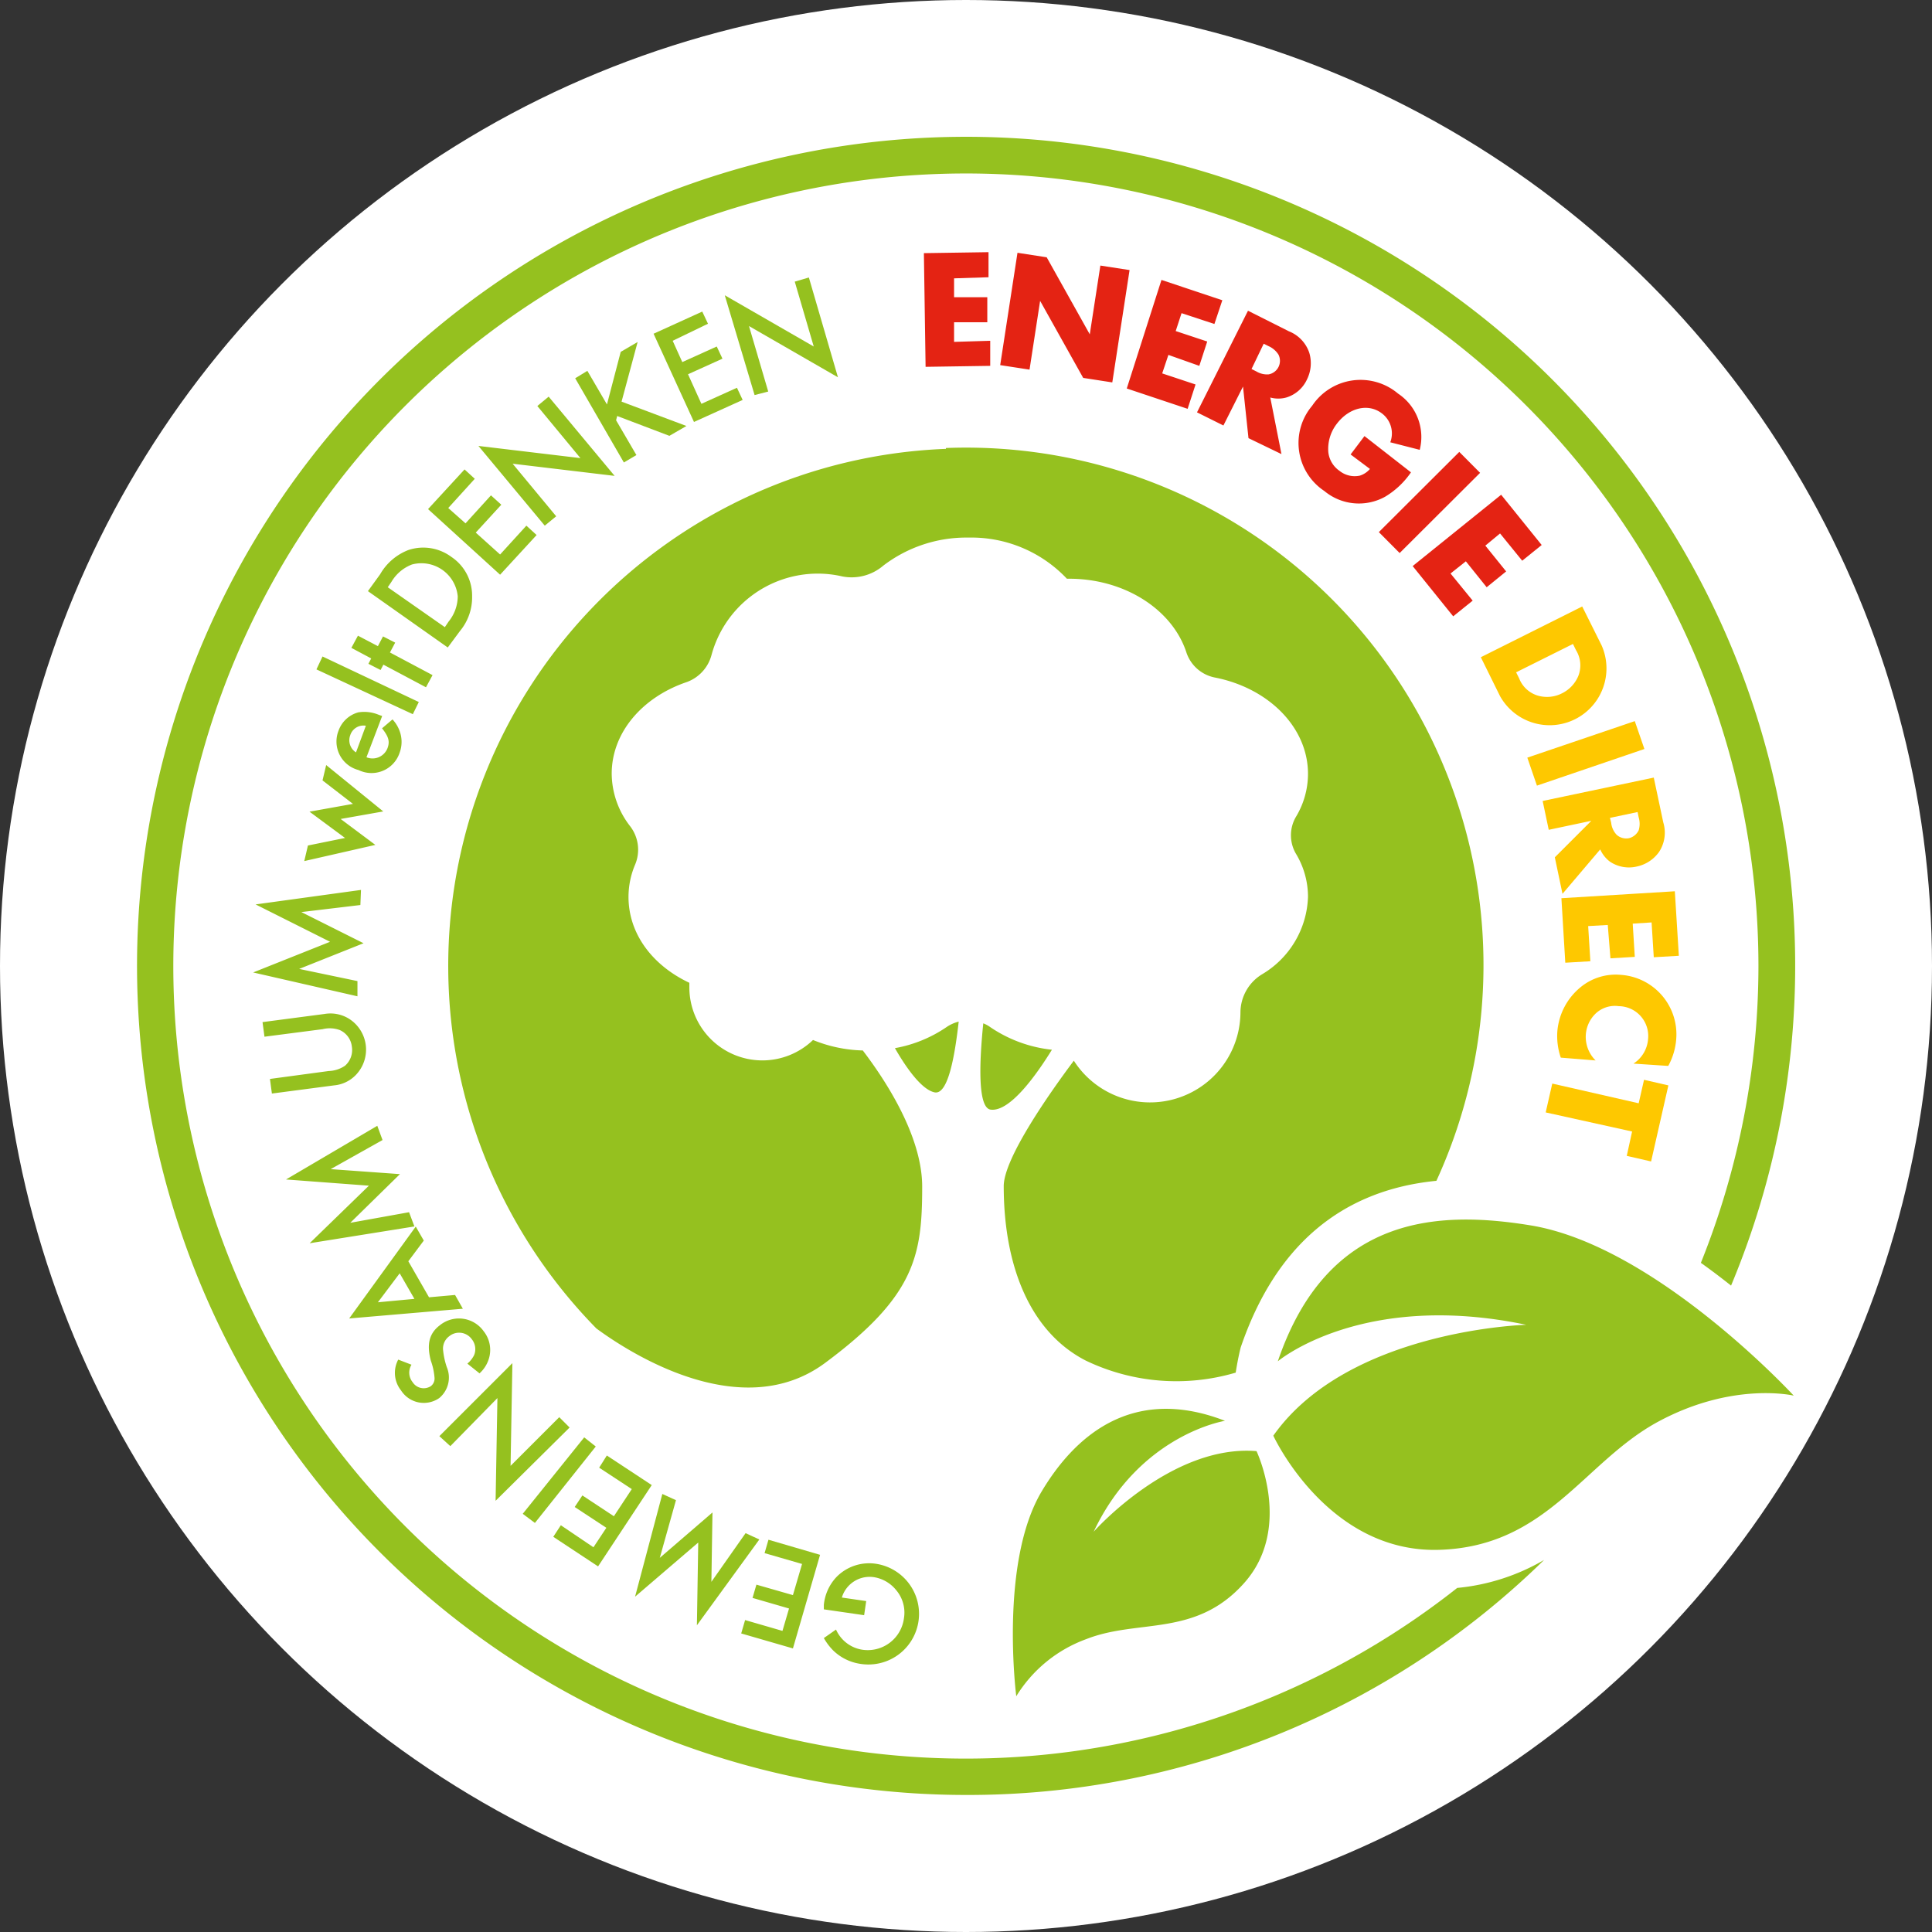
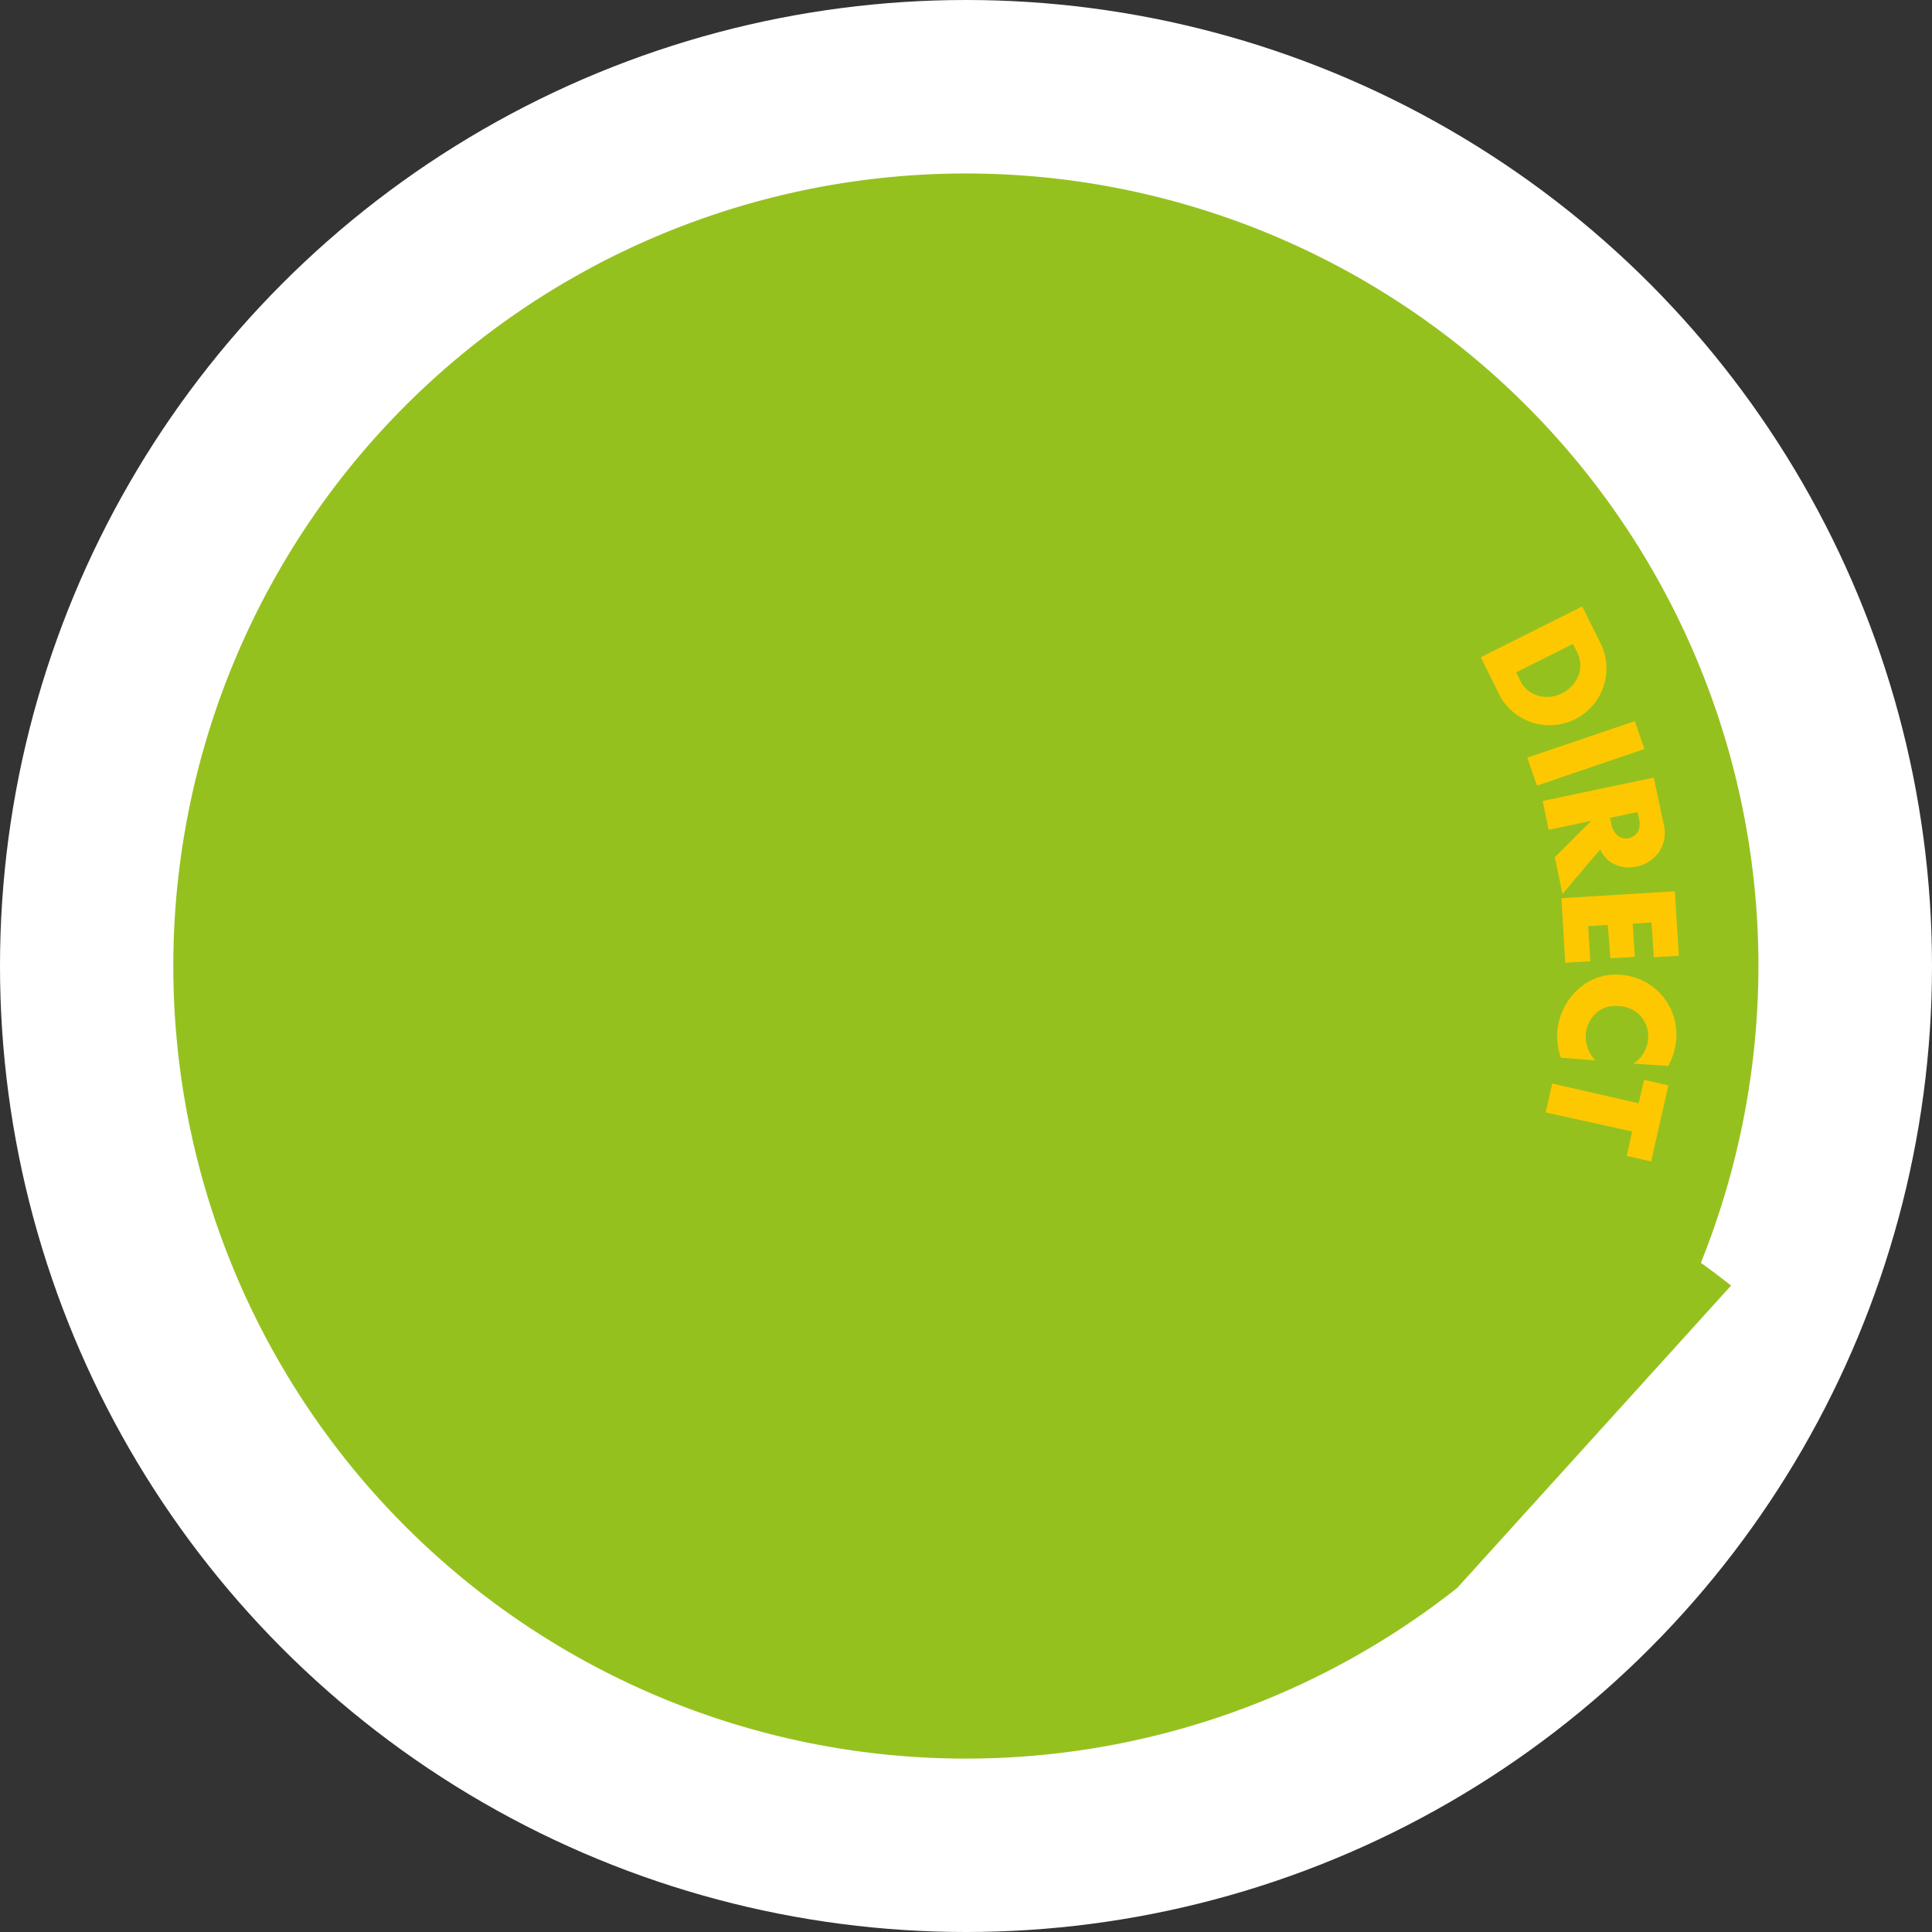
<svg xmlns="http://www.w3.org/2000/svg" id="Ebene_1" data-name="Ebene 1" viewBox="0 0 158.74 158.74">
  <rect x="0" y="0" width="158.74" height="158.74" fill="#333333" stroke="none" />
  <defs>
    <style>.cls-2{fill:#95c11f}.cls-3{fill:#e42313}.cls-4{fill:#fec800}</style>
  </defs>
  <circle cx="79.37" cy="79.37" r="79.37" fill="#fff" />
-   <path class="cls-2" d="M78.77 83.94a3.11 3.11 0 00-1 .45 10.91 10.91 0 01-4.24 1.73c.86 1.5 2.15 3.39 3.25 3.63s1.66-2.9 1.99-5.81zM86.43 86.25a11.09 11.09 0 01-5.07-1.86 2.63 2.63 0 00-.57-.31c-.32 3.12-.48 6.94.6 7.09 1.61.22 3.83-2.96 5.04-4.92zM147.38 114.67s-11.38-12.36-21.69-14c-7.49-1.21-16.6-.88-20.7 11.18 0 0 6.9-5.83 20.41-3 0 0-14.62.39-20.78 9.11 0 0 4.43 9.64 13.6 9.38 8.91-.25 11.91-7.25 18.06-10.55s11.1-2.12 11.1-2.12z" />
-   <path class="cls-2" d="M119.73 130.47a65.12 65.12 0 1124.75-51.1 65.52 65.52 0 01-4.73 24.39c.87.62 1.7 1.25 2.48 1.87a68.12 68.12 0 10-62.86 41.85 67.63 67.63 0 0047.5-19.31 17.38 17.38 0 01-7.14 2.3z" />
-   <path class="cls-2" d="M83.5 139.37s-1.41-11 2.1-16.85c2.56-4.28 7.24-8.81 15.05-5.78 0 0-7 1.1-10.79 9.11 0 0 6.38-7.2 13.38-6.62 0 0 3 6.31-1 10.82s-8.69 2.93-13 4.63a11.28 11.28 0 00-5.74 4.69z" />
-   <path class="cls-3" d="M78.39 22.87v1.55h2.73v2.06h-2.73v1.61l2.97-.09v2.06l-5.31.08-.14-9.34 5.31-.08v2.06zM83.6 20.77l2.4.37 3.54 6.33.87-5.65 2.4.37-1.42 9.23-2.39-.37-3.54-6.33-.87 5.65-2.41-.37zM97.08 25.73l-.48 1.47 2.59.86-.65 2-2.54-.9-.51 1.52 2.74.91-.65 2-5-1.67L95.43 23l5 1.67-.65 1.95zM105.29 37.31L102.58 36l-.45-4.24-1.61 3.2-2.17-1.08 4.19-8.35 3.36 1.69a2.89 2.89 0 011.68 1.78 3 3 0 01-.2 2.19 2.75 2.75 0 01-1.69 1.47 2.48 2.48 0 01-1.32 0zm-2.06-6.79a1.71 1.71 0 001 .24 1.13 1.13 0 00.81-1.63 1.85 1.85 0 00-.81-.69l-.4-.2-1 2.08zM115.93 38.81a6.8 6.8 0 01-2.12 2 4.44 4.44 0 01-5-.47 4.73 4.73 0 01-1-7 4.78 4.78 0 017.06-1 4.28 4.28 0 011.78 4.62l-2.42-.62a2.06 2.06 0 00-.71-2.39c-1.11-.83-2.68-.46-3.69.88a3.36 3.36 0 00-.69 2.32 2.15 2.15 0 00.91 1.53 2 2 0 001.68.4 1.81 1.81 0 00.83-.55l-1.59-1.19 1.14-1.51zM115 45.44l-1.71-1.72 6.61-6.59 1.71 1.72zM123.25 43.83l-1.21 1 1.71 2.12-1.6 1.3-1.71-2.13-1.26 1 1.82 2.23-1.6 1.29-3.33-4.13 7.27-5.86 3.33 4.13-1.6 1.29z" />
+   <path class="cls-2" d="M119.73 130.47a65.12 65.12 0 1124.75-51.1 65.52 65.52 0 01-4.73 24.39c.87.62 1.7 1.25 2.48 1.87z" />
  <path class="cls-4" d="M130 49.83l1.6 3.21a4.67 4.67 0 01-8.35 4.16l-1.58-3.2zm-5.18 5.91a2.37 2.37 0 001.59 1.43 2.71 2.71 0 001.94-.21 2.78 2.78 0 001.33-1.42 2.38 2.38 0 00-.19-2.12l-.25-.51-4.67 2.33zM126.28 64.55l-.79-2.3 8.83-3 .79 2.29zM128.38 73.44l-.63-3 3-3-3.5.74-.5-2.37 9.13-1.92.78 3.68a2.89 2.89 0 01-.34 2.42 3 3 0 01-1.85 1.21 2.79 2.79 0 01-2.2-.41 2.55 2.55 0 01-.79-1zm4-5.84a1.69 1.69 0 00.46 1 1.19 1.19 0 001 .27 1.21 1.21 0 00.8-.65 1.83 1.83 0 000-1.06l-.09-.44-2.27.48zM135.7 75.79l-1.55.1.17 2.73-2 .12-.22-2.74-1.61.09.18 2.89-2.06.12-.32-5.3 9.32-.57.33 5.3-2.06.12zM134.21 87.39a2.62 2.62 0 001.2-2 2.45 2.45 0 00-2.41-2.72 2.3 2.3 0 00-1.95.66 2.66 2.66 0 00-.75 1.63 2.73 2.73 0 00.8 2.17l-2.86-.23a5.46 5.46 0 01-.28-2.2 5.25 5.25 0 011.92-3.6 4.55 4.55 0 013.32-1 4.9 4.9 0 014.52 5.33 5.46 5.46 0 01-.65 2.15zM127 91.4l.54-2.37 7.1 1.62.44-1.93 2 .46-1.42 6.25-2-.46.44-2z" />
  <path class="cls-2" d="M67.69 132.23v-.37a3.87 3.87 0 011.06-2.31 3.76 3.76 0 013.25-1.06 4.16 4.16 0 01-1.3 8.22 4.05 4.05 0 01-2.26-1.12 4.82 4.82 0 01-.75-1l1-.7a2.84 2.84 0 002.18 1.66 3 3 0 003.4-2.58 2.85 2.85 0 00-.63-2.31 2.94 2.94 0 00-1.81-1.07 2.38 2.38 0 00-2.66 1.67l2 .29-.17 1.16zM64.29 134l.54-1.84-3-.87.32-1.09 3 .86.75-2.56-3.08-.89.32-1.1 4.24 1.24-2.23 7.69-4.25-1.23.32-1.1zM57.26 133.54l.11-6.8-5.19 4.45 2.24-8.44 1.12.51-1.33 4.74 4.33-3.73-.09 5.7 2.81-4 1.13.52zM48.76 127.13l1.06-1.6-2.6-1.71.63-.95 2.59 1.71 1.47-2.23-2.68-1.76.63-1 3.69 2.43-4.41 6.68-3.68-2.43.62-.95zM48 118.1l.95.75-5 6.28-1-.75zM40.72 123.31l.15-8.44-3.87 3.95-.9-.82 6-6-.15 8.44 4-4 .85.85zM33.81 112.13a1.24 1.24 0 00.09 1.43 1.08 1.08 0 001.5.33.79.79 0 00.3-.72 5.38 5.38 0 00-.3-1.37c-.36-1.36-.13-2.26.75-2.92a2.49 2.49 0 013.59.5 2.46 2.46 0 01.41 2.31 2.68 2.68 0 01-.75 1.15l-1-.8a2.13 2.13 0 00.56-.71 1.3 1.3 0 00-.2-1.3 1.28 1.28 0 00-1.85-.24 1.26 1.26 0 00-.51 1.08 6.26 6.26 0 00.31 1.46 2.19 2.19 0 01-.62 2.54 2.22 2.22 0 01-3.14-.63 2.31 2.31 0 01-.23-2.53zM35.25 106.59l2.14-.19.64 1.13-9.34.8 5.47-7.55.66 1.15-1.27 1.7zm-4.2.41l3-.28-1.21-2.1zM25.44 102.15l4.87-4.73-6.81-.51L31 92.5l.43 1.17-4.26 2.39 5.69.41-4.08 4 4.83-.87.44 1.17zM27 88a2.55 2.55 0 001.34-.43 1.71 1.71 0 00.57-1.57 1.69 1.69 0 00-1-1.37 2.43 2.43 0 00-1.4-.07l-4.78.62-.16-1.2 5.1-.67a2.9 2.9 0 011.95.36 3 3 0 01.61 4.66 2.83 2.83 0 01-1.79.85l-5.1.67-.16-1.2zM20.8 79.9l6.32-2.52L21 74.31l8.66-1.19-.05 1.24-4.85.58 5.11 2.56-5.29 2.11 4.79 1v1.25zM28.35 68.85l-2.92-2.16 3.57-.64-2.5-1.93.3-1.26 4.69 3.81-3.5.62 2.85 2.13L25 70.75l.3-1.28zM30.11 62.22a1.32 1.32 0 001.73-.75c.2-.55.1-.93-.45-1.63l.86-.73a2.78 2.78 0 01.58.94 2.57 2.57 0 010 1.81 2.43 2.43 0 01-3.37 1.41 2.42 2.42 0 01-1.65-3.22 2.39 2.39 0 011.63-1.52 3.09 3.09 0 011.7.21l.26.09zm-.05-2.59a1.14 1.14 0 00-1.28.77 1.18 1.18 0 00.47 1.42zM34.41 57.68l-.49 1L26 55l.5-1.06zM35.54 55.47l-.54 1-3.5-1.86-.23.44-1-.51.23-.44-1.63-.87.54-1 1.64.86.42-.8 1 .51-.43.81zM30.23 48.57l1-1.38a4.57 4.57 0 012.33-2 3.87 3.87 0 013.53.57 3.83 3.83 0 011.7 3.24 4.32 4.32 0 01-1 2.85l-1 1.35zm6.63 2.5a3.33 3.33 0 00.75-2.07 3 3 0 00-3.76-2.62 3.35 3.35 0 00-1.69 1.43l-.3.44 4.69 3.28zM36.83 41.74L38.25 43l2.09-2.3.85.77-2.1 2.29 2 1.8 2.16-2.37.84.77-3 3.26-5.92-5.39 3-3.26.84.77zM39.31 36.64l8.38 1-3.54-4.28.93-.77 5.42 6.51-8.38-1 3.58 4.32-.94.77zM51 28.91l1.39-.81-1.32 4.9 5.33 2-1.4.81-4.29-1.63-.09.35 1.67 2.86-1.03.61-4-6.92 1-.61 1.61 2.76zM55.27 28l.79 1.75 2.83-1.28.47 1-2.83 1.28 1.1 2.43 2.92-1.32.47 1-4 1.81-3.32-7.25 4-1.82.47 1zM59.55 24.26l7.31 4.21-1.56-5.33 1.16-.34 2.39 8.2-7.31-4.21 1.58 5.38-1.12.29zM77.72 36.88A42.52 42.52 0 0049 109.15c3 2.21 12 7.84 18.77 2.85 7.42-5.5 8-8.83 8-14.5 0-4.22-3.11-8.87-4.88-11.19a11.57 11.57 0 01-4.09-.86 6 6 0 01-10.16-4.32v-.38c-3-1.41-5-4-5-7.06a6.81 6.81 0 01.53-2.62 3.16 3.16 0 00-.4-3.19 7.1 7.1 0 01-1.51-4.31c0-3.39 2.53-6.29 6.14-7.52a3.25 3.25 0 002.06-2.23 9.05 9.05 0 018.74-6.69 8.91 8.91 0 012 .23 4 4 0 003.38-.89 11.24 11.24 0 017-2.3 10.79 10.79 0 018.08 3.38h.18c4.59 0 8.46 2.54 9.62 6a3.09 3.09 0 002.32 2.11c4.41.85 7.69 4.07 7.69 7.93a6.86 6.86 0 01-1 3.54 3 3 0 000 3 6.86 6.86 0 011 3.55 7.68 7.68 0 01-3.79 6.38 3.69 3.69 0 00-1.76 3.09 7.43 7.43 0 01-13.69 4c-2 2.67-5.74 8-5.76 10.29 0 6.63 2.19 12 6.72 14.34a17.19 17.19 0 0012.34 1c.19-1.23.41-2.07.41-2.07 2.84-8.33 8.25-12.92 16.08-13.69a42.52 42.52 0 00-40.3-60.21z" />
</svg>